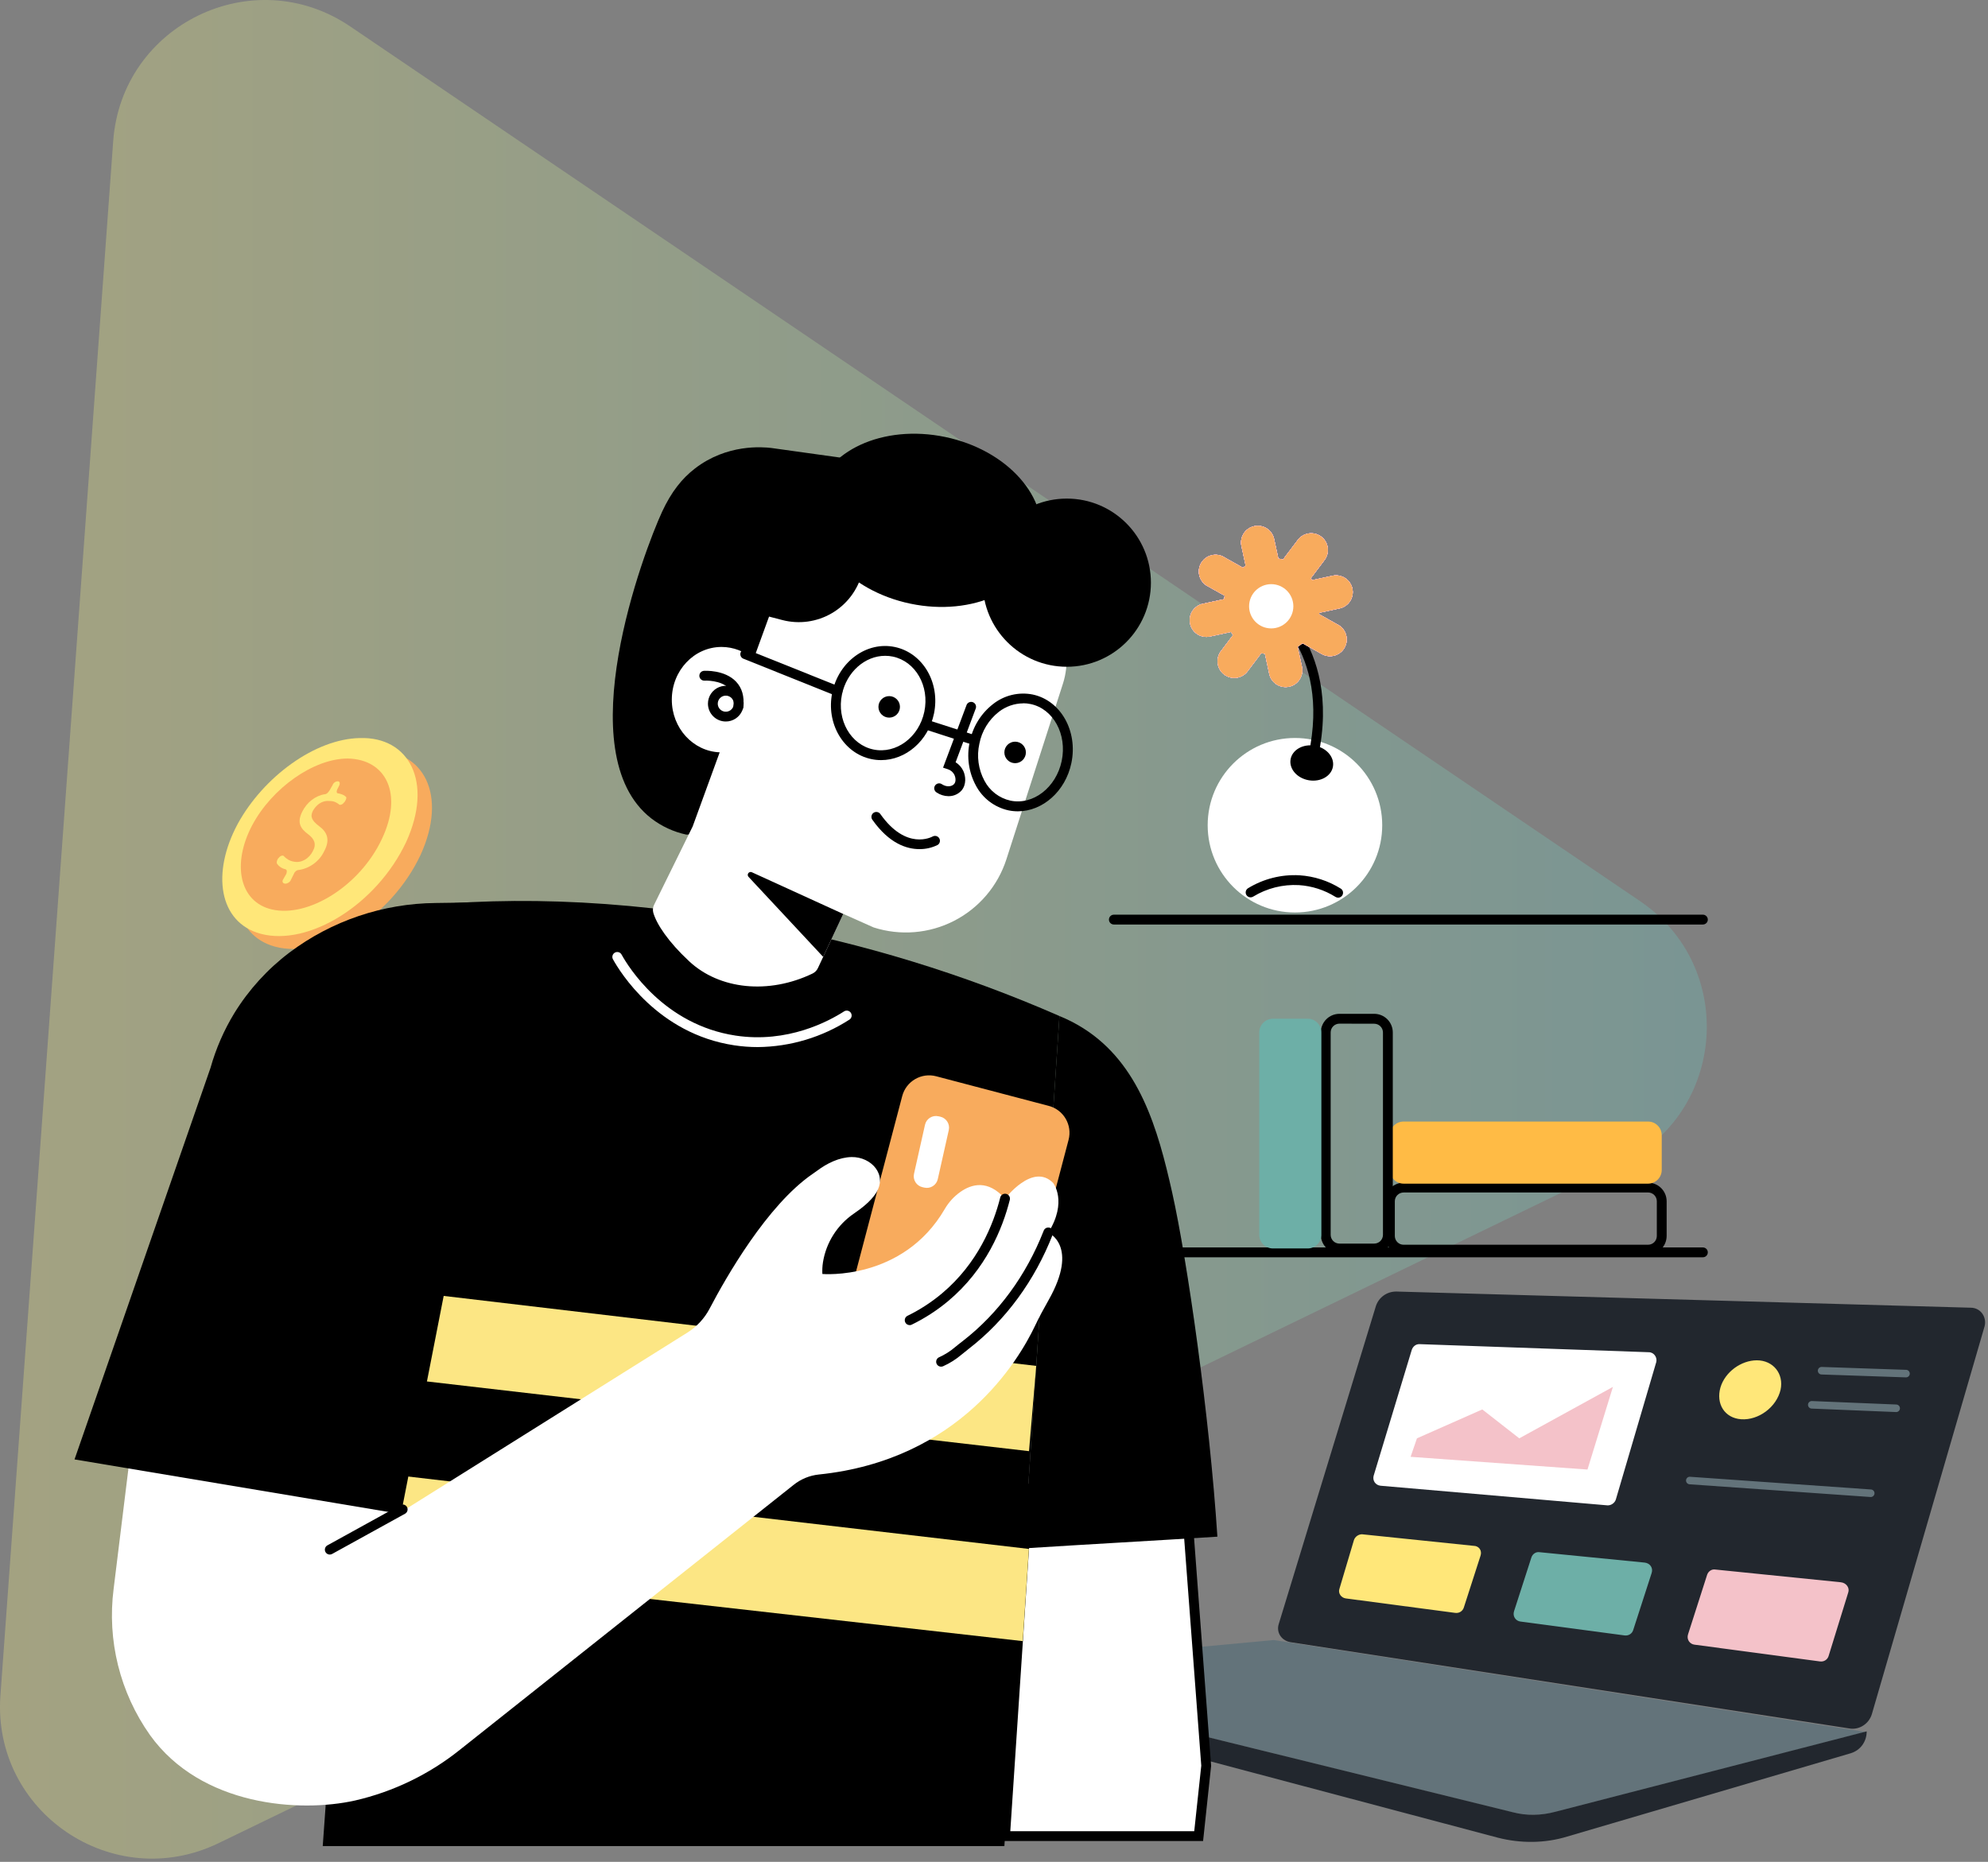
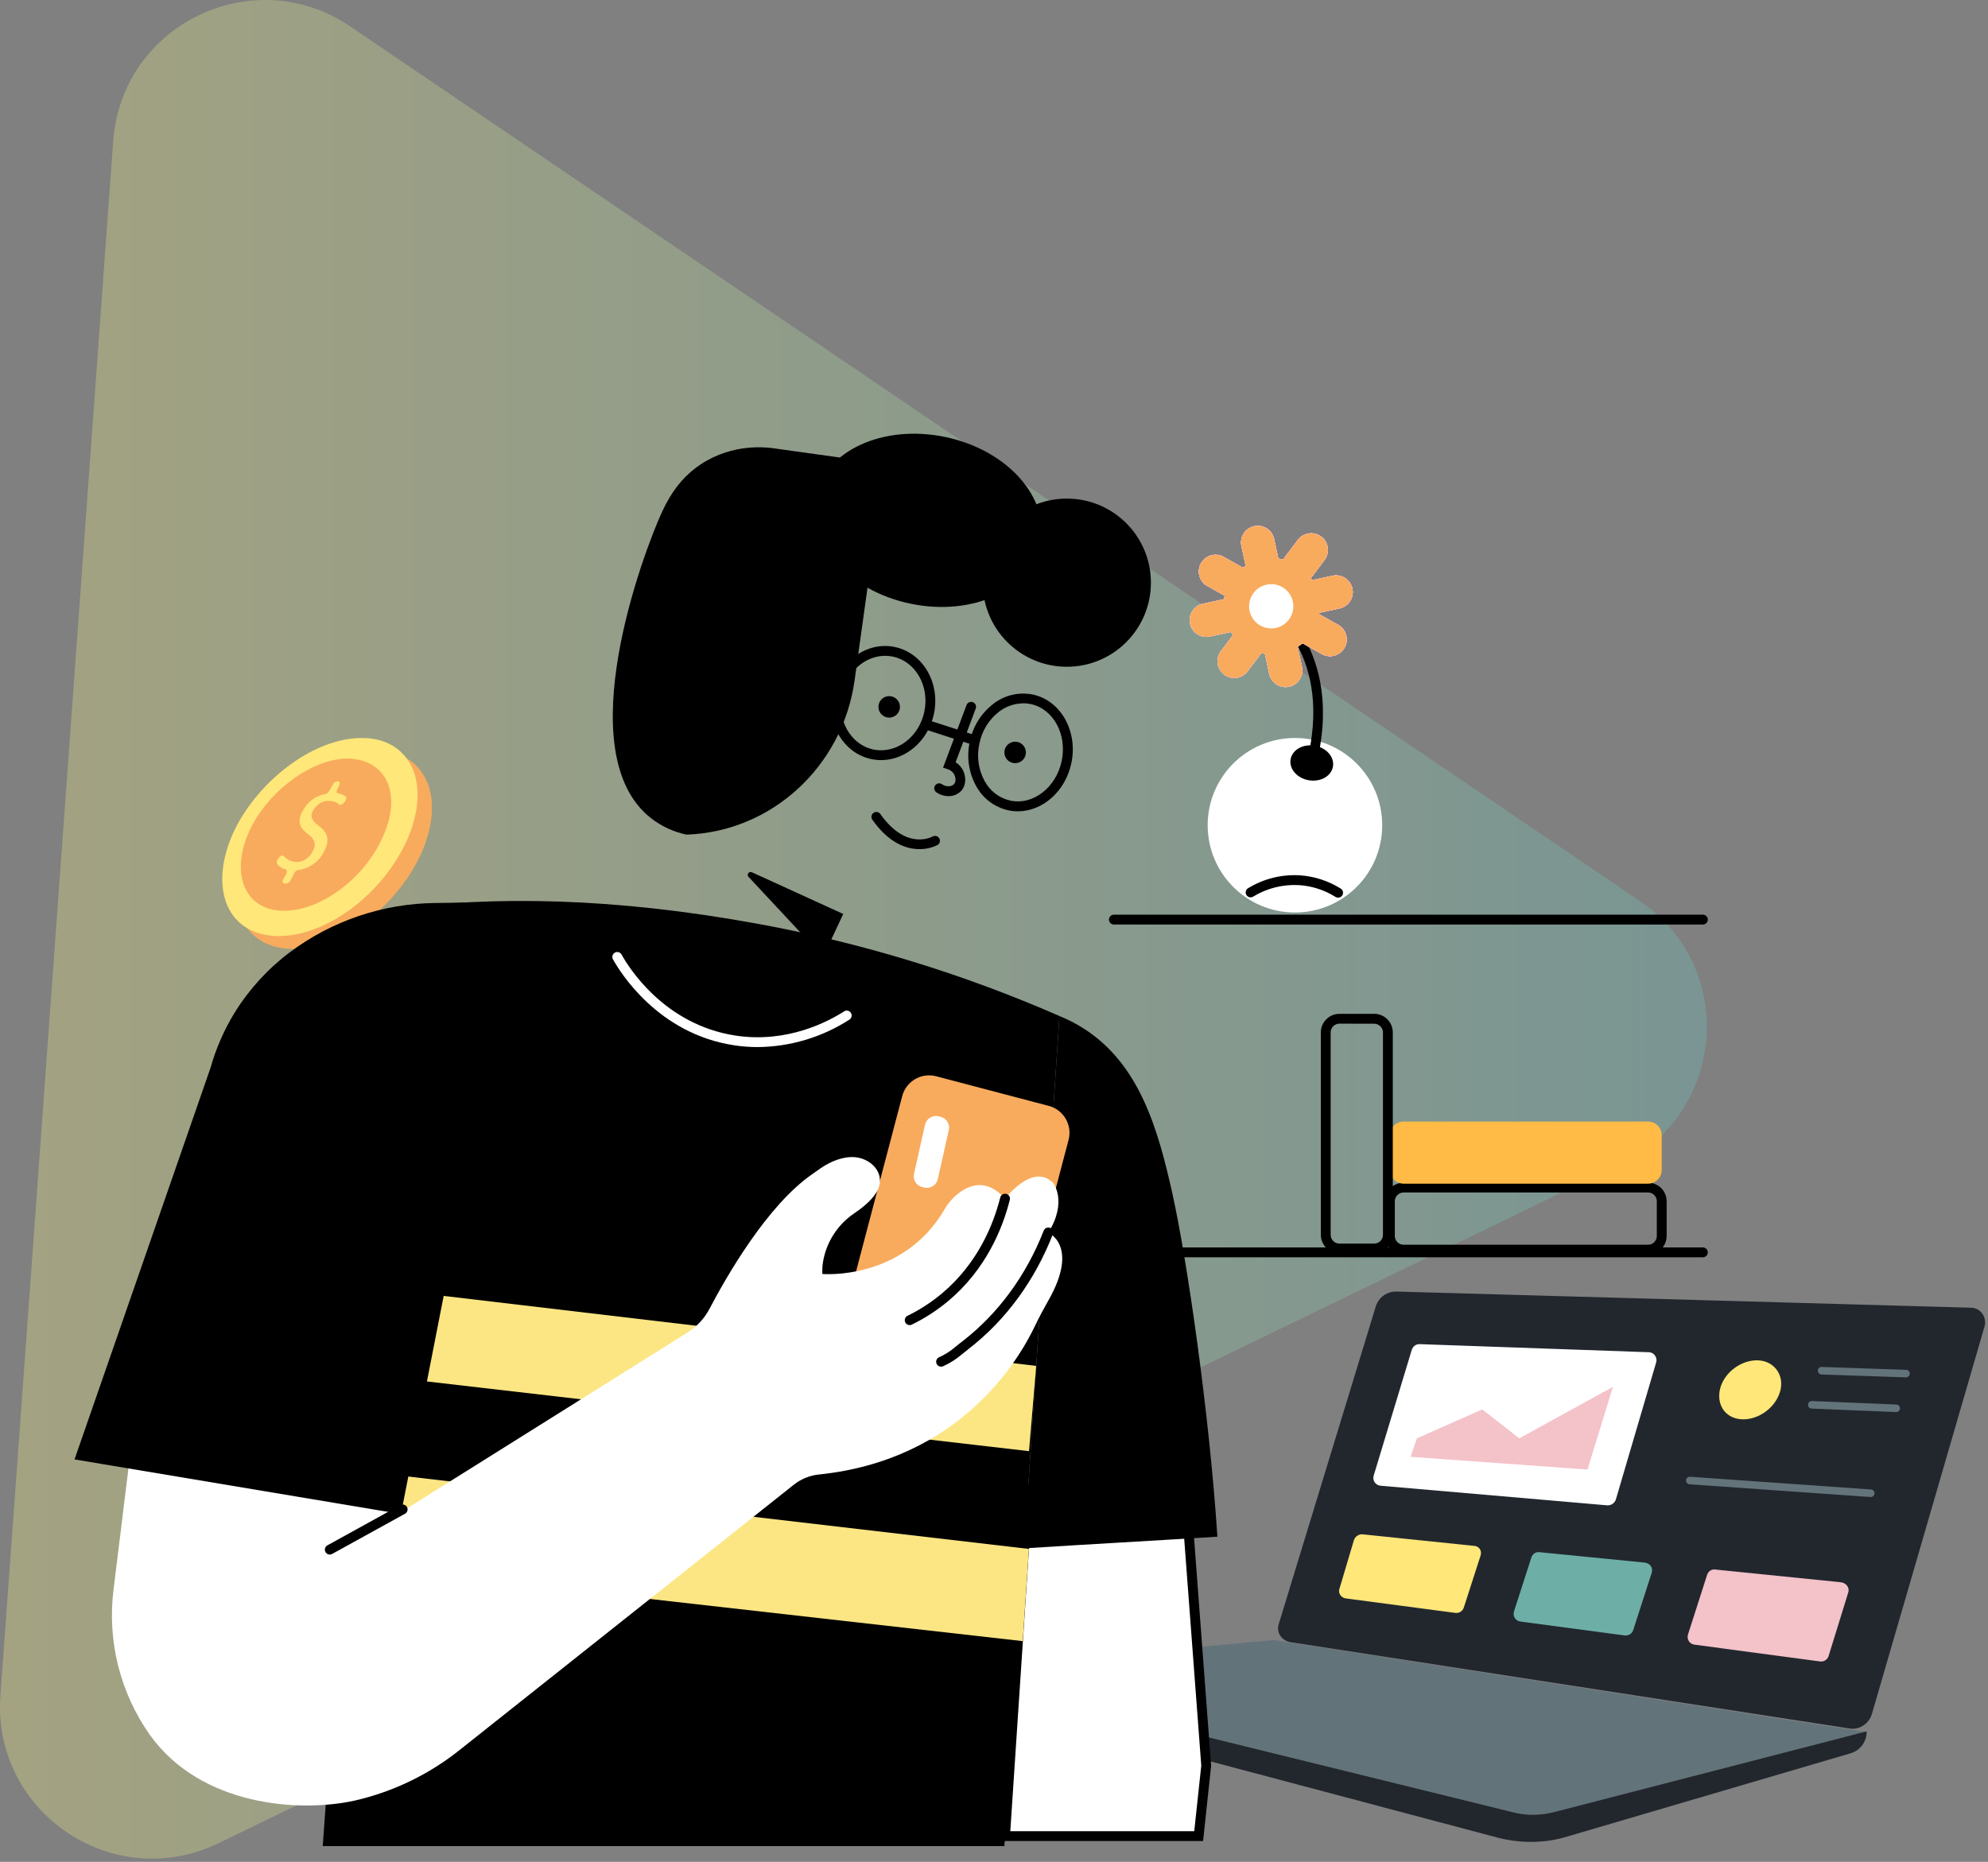
<svg xmlns="http://www.w3.org/2000/svg" width="474" height="444" viewBox="0 0 474 444" fill="none">
  <rect x="0" y="0" width="474" height="444" fill="#808080" stroke="none" />
  <path d="M304.905 387.251L328.06 311.446C328.749 309.378 330.679 308 332.884 308L469.885 311.859C472.228 311.859 473.744 314.064 473.193 316.27L446.317 408.752C445.628 411.095 443.285 412.612 440.941 412.198L307.937 391.662C305.594 391.386 304.216 389.319 304.905 387.251Z" fill="#22272E" />
  <path d="M303.665 391.11L224 398.553L360.588 432.183C363.896 433.01 367.341 433.01 370.649 432.183L444.801 413.025L303.665 391.11Z" fill="#63737A" />
  <path d="M360.725 432.183L224.138 398.553C224.138 401.172 225.929 403.377 228.41 404.066L357.142 438.248C362.517 439.626 368.306 439.626 373.681 437.972L441.217 418.125C443.56 417.436 445.076 415.368 445.076 412.887L370.925 432.045C367.341 433.01 363.895 433.01 360.725 432.183Z" fill="#22272E" />
  <path d="M394.906 324.816L385.259 357.619C384.983 358.446 384.156 358.997 383.329 358.997L329.162 354.311C327.922 354.173 327.233 353.07 327.509 351.968L336.605 321.921C336.881 321.094 337.57 320.543 338.397 320.543L393.115 322.473C394.355 322.473 395.182 323.713 394.906 324.816Z" fill="white" />
  <path d="M384.569 330.742L378.505 350.451L336.33 347.419L337.846 343.008L353.42 336.117L362.241 343.008L384.569 330.742Z" fill="#F4C2C9" />
  <path d="M353.007 370.987L349.01 383.392C348.734 384.219 347.907 384.77 346.943 384.632L320.893 381.187C319.79 381.049 318.963 379.946 319.377 378.844L322.823 367.266C323.098 366.439 323.925 365.888 324.752 365.888L351.353 368.644C352.593 368.644 353.42 369.747 353.007 370.987Z" fill="#FFE779" />
  <path d="M393.804 375.123L389.393 388.768C389.118 389.595 388.291 390.146 387.326 390.008L362.517 386.7C361.414 386.562 360.587 385.46 361.001 384.219L365.136 371.401C365.411 370.574 366.238 370.023 367.065 370.161L392.15 372.642C393.39 372.78 394.217 373.882 393.804 375.123Z" fill="#6DAFA7" />
  <path d="M440.666 379.808L435.979 394.969C435.704 395.796 434.877 396.348 433.912 396.21L404.003 392.213C402.901 392.075 402.074 390.972 402.487 389.732L407.036 375.536C407.311 374.709 408.138 374.157 408.965 374.295L438.874 377.327C440.252 377.465 441.079 378.706 440.666 379.808Z" fill="#F4C2C9" />
  <path d="M424.54 331.431C423.575 335.566 419.302 338.736 415.167 338.46C411.17 338.185 409.103 334.739 410.206 330.88C411.308 327.158 415.167 324.402 418.889 324.402C422.748 324.402 425.367 327.572 424.54 331.431Z" fill="#FFE779" />
  <path d="M434.326 326.883L454.449 327.572" stroke="#63737A" stroke-width="1.8" stroke-miterlimit="10" stroke-linecap="round" stroke-linejoin="round" />
  <path d="M402.901 353.071L446.041 356.103" stroke="#63737A" stroke-width="1.8" stroke-miterlimit="10" stroke-linecap="round" stroke-linejoin="round" />
  <path d="M431.982 335.015L452.105 335.842" stroke="#63737A" stroke-width="1.8" stroke-miterlimit="10" stroke-linecap="round" stroke-linejoin="round" />
  <path opacity="0.3" d="M0.101 404.318L26.989 33.665C29.009 5.84 60.371 -9.363 83.487 6.297L391.053 214.909C414.14 230.57 411.616 265.358 386.508 277.522L52.096 439.557C26.942 451.727 -1.925 432.131 0.101 404.318Z" fill="url(#paint0_linear_554_1499)" />
  <path d="M100.283 203.863C93.229 218.876 76.95 228.824 65.555 225.749C55.607 223.036 53.798 211.279 60.129 199.522C66.278 188.308 78.578 179.264 89.249 179.083C101.006 178.722 106.794 189.574 100.283 203.863Z" fill="#F8AB5D" />
  <path d="M96.847 200.788C89.793 215.801 73.514 225.749 62.119 222.674C52.171 219.961 50.362 208.204 56.693 196.447C62.843 185.233 75.142 176.19 85.813 176.009C97.57 175.647 103.358 186.499 96.847 200.788Z" fill="#FFE779" />
  <path d="M91.058 200.065C85.813 211.279 73.514 218.875 64.832 216.886C57.054 215.077 55.246 206.033 60.129 196.809C64.832 187.946 74.78 180.892 82.919 180.892C92.144 181.073 96.123 189.393 91.058 200.065Z" fill="#F8AB5D" />
  <path d="M67.545 209.651L68.269 208.385C68.449 207.843 68.449 207.481 68.088 207.3C67.183 207.119 66.46 206.577 66.098 206.034C65.917 205.853 65.917 205.311 66.279 204.768L66.46 204.587C66.822 204.044 67.545 203.864 67.726 204.225C68.269 204.768 68.992 205.311 70.077 205.491C71.886 205.853 73.695 204.768 74.599 202.959C75.504 201.331 74.961 200.065 73.514 198.98C71.524 197.533 70.801 196.086 72.067 193.554C73.152 191.383 75.142 189.755 77.493 189.394C77.855 189.394 78.217 189.032 78.578 188.489L79.302 187.223C79.483 186.681 80.025 186.319 80.568 186.319C80.93 186.319 81.111 186.681 80.93 187.223L80.387 188.308C80.206 188.851 80.206 189.213 80.749 189.213C81.472 189.394 82.015 189.575 82.377 189.936C82.738 190.117 82.558 190.66 82.196 191.202L82.015 191.383C81.653 191.926 80.93 192.107 80.749 191.745C80.206 191.383 79.664 191.022 78.578 191.022C76.589 190.841 75.323 192.107 74.599 193.373C73.876 194.82 74.418 195.724 76.046 196.99C78.036 198.437 78.759 200.246 77.312 202.959C76.227 205.311 73.876 207.119 71.163 207.481C70.801 207.481 70.258 207.843 70.077 208.385L69.354 209.832C69.173 210.375 68.449 210.737 68.088 210.737C67.364 210.737 67.183 210.194 67.545 209.651Z" fill="#FFE779" />
  <path d="M163.653 199.038C183.946 198.371 200.901 182.815 203.765 162.23L210.957 110.604L183.911 106.832C181.873 106.592 173.34 105.813 165.679 111.74C162.634 114.082 160.069 117.28 157.866 122.036C153.556 131.348 135.307 179.612 155.266 195.155C157.738 197.058 160.603 198.385 163.653 199.038Z" fill="black" />
  <path d="M76.951 440.248H239.472L252.603 242.295C229.694 232.268 205.705 224.916 181.111 220.385C145.972 213.943 118.141 213.673 92.987 216.801C87.634 291.443 82.31 365.606 76.951 440.248Z" fill="black" />
-   <path d="M165.152 197.094L171.594 179.413C165.251 179.155 160.18 173.644 160.18 166.862C160.18 159.91 165.492 154.282 172.051 154.282C174.862 154.289 177.573 155.332 179.665 157.21L191.794 123.88L241.522 139.886C243.827 140.627 245.963 141.815 247.809 143.381C249.654 144.948 251.173 146.863 252.278 149.016C253.384 151.17 254.053 153.521 254.25 155.934C254.446 158.347 254.165 160.774 253.423 163.079L239.952 204.936C237.901 211.282 233.416 216.555 227.482 219.599C221.548 222.642 214.648 223.207 208.298 221.17L201.065 217.937L195.021 230.857C194.76 231.428 194.309 231.89 193.744 232.163C183.243 237.212 171.524 235.976 164.309 229.235C159.325 224.591 156.566 220.409 155.77 217.674C155.595 217.034 155.664 216.351 155.963 215.759L165.152 197.094Z" fill="white" />
  <path d="M201.053 217.961L179.255 208.005C179.11 207.941 178.948 207.93 178.796 207.971C178.644 208.013 178.51 208.105 178.418 208.233C178.325 208.361 178.28 208.517 178.288 208.675C178.296 208.832 178.359 208.982 178.464 209.1L196.268 228.192L201.053 217.961Z" fill="black" />
  <path d="M173.047 172.062C173.889 172.064 174.713 171.815 175.414 171.348C176.115 170.881 176.661 170.216 176.985 169.438C177.308 168.66 177.393 167.804 177.229 166.978C177.066 166.151 176.661 165.392 176.065 164.796C175.47 164.2 174.711 163.794 173.885 163.629C173.059 163.464 172.203 163.548 171.425 163.87C170.646 164.193 169.981 164.738 169.513 165.439C169.045 166.139 168.795 166.962 168.795 167.805C168.795 168.933 169.243 170.015 170.04 170.813C170.837 171.612 171.918 172.061 173.047 172.062ZM173.047 165.895C173.426 165.894 173.797 166.006 174.113 166.216C174.429 166.426 174.675 166.725 174.821 167.075C174.966 167.425 175.005 167.811 174.931 168.183C174.857 168.555 174.675 168.896 174.407 169.165C174.139 169.433 173.797 169.615 173.425 169.689C173.053 169.763 172.667 169.724 172.317 169.579C171.967 169.433 171.668 169.187 171.458 168.871C171.248 168.555 171.136 168.184 171.137 167.805C171.137 167.298 171.339 166.813 171.697 166.455C172.055 166.097 172.54 165.895 173.047 165.895Z" fill="black" />
  <path d="M176.045 169.691C176.334 169.693 176.613 169.588 176.829 169.397C177.046 169.205 177.184 168.941 177.217 168.654C177.515 166.118 176.936 164.068 175.495 162.552C172.789 159.699 168.045 159.963 167.846 159.975C167.535 159.994 167.245 160.136 167.039 160.369C166.833 160.603 166.729 160.909 166.748 161.219C166.767 161.53 166.909 161.82 167.143 162.026C167.376 162.232 167.682 162.337 167.993 162.317C168.028 162.317 171.858 162.112 173.802 164.168C174.751 165.169 175.102 166.546 174.892 168.385C174.857 168.692 174.945 169.001 175.137 169.243C175.329 169.486 175.609 169.642 175.917 169.679L176.045 169.691Z" fill="black" />
  <path d="M219.203 202.493C220.715 202.512 222.211 202.171 223.566 201.498C223.821 201.336 224.003 201.081 224.075 200.788C224.147 200.495 224.103 200.185 223.951 199.923C223.8 199.662 223.554 199.469 223.264 199.384C222.974 199.3 222.662 199.331 222.394 199.471C222.125 199.618 216.099 202.88 209.932 194.171C209.846 194.038 209.735 193.923 209.603 193.834C209.472 193.745 209.325 193.683 209.169 193.653C209.013 193.622 208.853 193.624 208.698 193.657C208.543 193.69 208.397 193.755 208.267 193.846C208.138 193.938 208.029 194.055 207.946 194.19C207.863 194.325 207.809 194.476 207.786 194.633C207.763 194.79 207.772 194.95 207.813 195.103C207.853 195.256 207.925 195.399 208.022 195.524C212.022 201.176 216.192 202.493 219.203 202.493Z" fill="black" />
  <path d="M212.011 171.137C210.594 171.137 209.446 169.988 209.446 168.572C209.446 167.155 210.594 166.006 212.011 166.006C213.427 166.006 214.576 167.155 214.576 168.572C214.576 169.988 213.427 171.137 212.011 171.137Z" fill="black" />
  <path d="M242.037 182.001C240.621 182.001 239.472 180.853 239.472 179.436C239.472 178.019 240.621 176.871 242.037 176.871C243.454 176.871 244.603 178.019 244.603 179.436C244.603 180.853 243.454 182.001 242.037 182.001Z" fill="black" />
  <path d="M242.687 193.48C248.573 193.48 254.038 188.736 255.449 181.971C257.042 174.358 252.901 167.025 246.225 165.626C244.572 165.298 242.868 165.334 241.23 165.732C239.593 166.129 238.062 166.879 236.743 167.927C233.885 170.161 231.925 173.347 231.22 176.906C230.44 180.447 230.96 184.152 232.684 187.342C233.472 188.832 234.574 190.133 235.915 191.153C237.257 192.174 238.804 192.89 240.45 193.251C241.186 193.403 241.936 193.479 242.687 193.48ZM243.97 167.711C244.561 167.713 245.149 167.776 245.727 167.898C251.144 169.028 254.471 175.119 253.141 181.468C251.812 187.816 246.324 192.062 240.913 190.932C239.596 190.639 238.359 190.061 237.289 189.24C236.218 188.418 235.341 187.373 234.717 186.177C233.27 183.48 232.842 180.354 233.51 177.368C234.09 174.353 235.739 171.65 238.154 169.755C239.818 168.46 241.862 167.749 243.97 167.734V167.711Z" fill="black" />
  <path d="M231.367 177.369C231.644 177.367 231.913 177.266 232.123 177.085C232.333 176.903 232.473 176.653 232.515 176.379C232.558 176.104 232.502 175.823 232.357 175.586C232.212 175.349 231.988 175.172 231.724 175.085L221.147 171.676C220.859 171.605 220.554 171.645 220.294 171.79C220.035 171.934 219.84 172.172 219.749 172.455C219.658 172.738 219.678 173.045 219.805 173.313C219.932 173.582 220.156 173.792 220.432 173.902L231.004 177.316C231.121 177.351 231.244 177.369 231.367 177.369Z" fill="black" />
  <path d="M226.107 189.867C226.705 189.883 227.299 189.768 227.847 189.53C228.395 189.292 228.885 188.938 229.282 188.491C230.453 187.068 230.254 185.117 229.698 183.882C229.301 183.015 228.657 182.286 227.847 181.785L232.667 168.9C232.755 168.615 232.732 168.306 232.6 168.038C232.468 167.769 232.239 167.561 231.959 167.456C231.679 167.351 231.369 167.358 231.094 167.474C230.818 167.59 230.597 167.807 230.476 168.08L224.854 183.067L226.025 183.454C226.362 183.565 226.673 183.743 226.939 183.976C227.206 184.209 227.423 184.494 227.577 184.813C227.788 185.275 228.04 186.318 227.507 186.95C226.974 187.583 225.75 187.77 224.614 187.038C224.486 186.944 224.34 186.876 224.185 186.84C224.03 186.804 223.869 186.8 223.712 186.828C223.555 186.856 223.406 186.916 223.273 187.004C223.14 187.092 223.027 187.206 222.939 187.339C222.852 187.472 222.793 187.621 222.765 187.778C222.738 187.935 222.742 188.096 222.779 188.251C222.816 188.406 222.884 188.552 222.979 188.68C223.074 188.807 223.194 188.914 223.331 188.994C224.153 189.548 225.117 189.851 226.107 189.867Z" fill="black" />
  <path d="M217.069 143.963C202.246 140.864 192.089 129.453 194.385 118.476C196.68 107.499 210.557 101.114 225.381 104.213C240.204 107.313 250.36 118.724 248.065 129.7C245.77 140.677 231.892 147.063 217.069 143.963Z" fill="black" />
  <path d="M171.852 144.051L186.546 147.869C190.546 148.908 194.794 148.315 198.357 146.222C201.92 144.128 204.505 140.706 205.545 136.707L208.643 124.782L178.868 117.046L171.852 144.051Z" fill="black" />
  <path d="M254.36 159.008C243.285 159.008 234.307 150.03 234.307 138.955C234.307 127.88 243.285 118.902 254.36 118.902C265.435 118.902 274.413 127.88 274.413 138.955C274.413 150.03 265.435 159.008 254.36 159.008Z" fill="black" />
  <path d="M199.671 165.984C199.944 165.984 200.208 165.89 200.419 165.716C200.629 165.543 200.773 165.301 200.824 165.033C200.875 164.765 200.832 164.487 200.7 164.248C200.569 164.009 200.358 163.823 200.104 163.723L178.177 154.938C178.033 154.871 177.876 154.835 177.717 154.831C177.558 154.826 177.4 154.854 177.252 154.913C177.104 154.972 176.97 155.061 176.858 155.173C176.745 155.285 176.657 155.42 176.598 155.567C176.539 155.715 176.511 155.873 176.515 156.032C176.519 156.191 176.555 156.348 176.622 156.492C176.689 156.637 176.784 156.766 176.903 156.872C177.021 156.979 177.16 157.06 177.31 157.111L199.237 165.896C199.375 165.951 199.522 165.981 199.671 165.984Z" fill="black" />
  <path d="M282.472 352.639L287.596 421.079L285.798 437.87H239.631L245.124 355.029L282.472 352.639Z" fill="white" />
  <path d="M238.377 439.042H286.852L288.768 421.097L283.549 351.403L244.023 353.928L238.377 439.042ZM284.744 436.699H240.884L246.225 356.13L281.365 353.881L286.419 421.062L284.744 436.699Z" fill="black" />
  <path d="M252.603 242.301C254.569 243.096 256.46 244.064 258.254 245.194C271.666 253.651 276.082 269.206 279.479 284.38C283.086 300.515 288.398 337.635 290.261 366.461C275.713 367.386 258.729 368.317 244.181 369.249L252.603 242.301Z" fill="black" />
  <path d="M265.575 299.83H406.023C406.333 299.83 406.631 299.707 406.851 299.487C407.07 299.267 407.194 298.969 407.194 298.659C407.194 298.348 407.07 298.05 406.851 297.83C406.631 297.611 406.333 297.487 406.023 297.487H265.575C265.265 297.487 264.967 297.611 264.747 297.83C264.527 298.05 264.404 298.348 264.404 298.659C264.404 298.969 264.527 299.267 264.747 299.487C264.967 299.707 265.265 299.83 265.575 299.83Z" fill="black" />
  <path d="M334.66 299.186H392.945C394.119 299.184 395.245 298.717 396.076 297.888C396.907 297.058 397.375 295.932 397.378 294.758V286.471C397.377 285.296 396.909 284.169 396.078 283.338C395.247 282.507 394.12 282.039 392.945 282.038H334.66C333.484 282.039 332.358 282.507 331.527 283.338C330.695 284.169 330.228 285.296 330.226 286.471V294.764C330.231 295.937 330.7 297.061 331.531 297.89C332.361 298.718 333.486 299.184 334.66 299.186ZM392.945 284.374C393.219 284.374 393.491 284.428 393.745 284.534C393.999 284.639 394.229 284.793 394.423 284.987C394.617 285.181 394.771 285.411 394.876 285.665C394.981 285.919 395.036 286.191 395.036 286.465V294.758C395.034 295.312 394.813 295.842 394.421 296.233C394.029 296.624 393.498 296.843 392.945 296.843H334.66C334.106 296.843 333.575 296.624 333.183 296.233C332.791 295.842 332.571 295.312 332.569 294.758V286.471C332.569 285.917 332.789 285.385 333.181 284.993C333.573 284.601 334.105 284.38 334.66 284.38L392.945 284.374Z" fill="black" />
  <path d="M334.666 267.461H392.945C394.746 267.461 396.207 268.922 396.207 270.724V279.011C396.207 280.812 394.746 282.273 392.945 282.273H334.666C332.864 282.273 331.403 280.812 331.403 279.011V270.724C331.403 268.922 332.864 267.461 334.666 267.461Z" fill="#FFBB45" />
  <path d="M319.356 298.893H327.655C328.829 298.892 329.954 298.425 330.784 297.595C331.614 296.765 332.081 295.64 332.083 294.466V246.202C332.081 245.028 331.614 243.902 330.784 243.072C329.954 242.242 328.829 241.775 327.655 241.774H319.356C318.183 241.775 317.057 242.242 316.227 243.072C315.397 243.902 314.93 245.028 314.929 246.202V294.466C314.93 295.64 315.397 296.765 316.227 297.595C317.057 298.425 318.183 298.892 319.356 298.893ZM327.655 244.134C328.208 244.136 328.737 244.356 329.128 244.747C329.518 245.137 329.739 245.667 329.74 246.219V294.483C329.739 295.036 329.518 295.565 329.128 295.956C328.737 296.347 328.208 296.567 327.655 296.568H319.356C318.804 296.567 318.274 296.347 317.884 295.956C317.493 295.565 317.273 295.036 317.271 294.483V246.202C317.273 245.649 317.493 245.12 317.884 244.729C318.274 244.338 318.804 244.118 319.356 244.117L327.655 244.134Z" fill="black" />
-   <path d="M303.508 242.945H311.796C313.597 242.945 315.058 244.405 315.058 246.207V294.465C315.058 296.267 313.597 297.728 311.796 297.728H303.508C301.707 297.728 300.246 296.267 300.246 294.465V246.207C300.246 244.405 301.707 242.945 303.508 242.945Z" fill="#6DAFA7" />
  <path d="M180.672 249.704C188.444 249.629 196.036 247.351 202.564 243.133C202.811 242.958 202.981 242.694 203.037 242.397C203.094 242.099 203.034 241.792 202.869 241.538C202.703 241.284 202.447 241.105 202.152 241.036C201.857 240.968 201.547 241.016 201.287 241.171C197.65 243.513 187.817 248.855 175.384 246.963C158.241 244.363 149.749 230.441 148.221 227.677C148.15 227.536 148.052 227.411 147.931 227.309C147.811 227.207 147.671 227.13 147.521 227.083C147.37 227.036 147.212 227.02 147.055 227.036C146.898 227.052 146.746 227.1 146.608 227.176C146.47 227.252 146.348 227.355 146.251 227.48C146.154 227.604 146.083 227.746 146.042 227.899C146.001 228.051 145.991 228.21 146.014 228.366C146.036 228.522 146.089 228.672 146.171 228.807C147.793 231.736 156.806 246.512 175.032 249.276C176.898 249.562 178.784 249.705 180.672 249.704Z" fill="white" />
  <path d="M223.217 256.664L250.057 263.73C253.598 264.662 255.713 268.288 254.781 271.829L240.39 326.489C239.458 330.029 235.832 332.144 232.291 331.212L205.451 324.146C201.91 323.213 199.795 319.587 200.728 316.046L215.118 261.387C216.051 257.846 219.677 255.731 223.217 256.664Z" fill="#F8AB5D" />
  <path d="M223.747 266.204L224.193 266.303C225.635 266.627 226.542 268.058 226.219 269.501L223.597 281.193C223.273 282.635 221.842 283.542 220.4 283.219L219.954 283.119C218.512 282.795 217.605 281.364 217.928 279.922L220.55 268.229C220.874 266.787 222.305 265.88 223.747 266.204Z" fill="white" />
  <path d="M210.084 181.269C215.94 181.269 221.323 176.712 222.687 170.194C224.216 162.82 220.04 155.699 213.352 154.293C206.663 152.888 199.981 157.754 198.441 165.128C196.9 172.501 201.082 179.635 207.764 181.028C208.527 181.19 209.304 181.271 210.084 181.269ZM211.05 156.396C211.666 156.394 212.28 156.457 212.883 156.583C218.3 157.719 221.668 163.611 220.391 169.714C219.115 175.816 213.674 179.869 208.256 178.739C202.839 177.608 199.472 171.711 200.748 165.608C201.884 160.191 206.277 156.396 211.038 156.396H211.05Z" fill="black" />
  <path d="M101.473 329.406L245.352 346.068L247.062 325.734L105.661 309.031L101.473 329.406Z" fill="#FCE684" />
  <path d="M91.218 374.11L243.853 391.37L245.323 369.384L96.026 351.966L91.218 374.11Z" fill="#FCE684" />
  <path d="M196.075 303.813C196.075 303.813 215.249 305.511 225.253 288.334C226.192 286.713 227.47 285.314 229.001 284.234C231.63 282.384 235.566 281.224 239.631 285.868C239.631 285.868 246.237 277.124 251.115 282.12C251.115 282.12 254.594 286.53 249.944 293.962C249.944 293.962 257.376 297.048 250.014 310.044C248.884 312.041 247.783 314.056 246.805 316.129C242.846 324.481 228.767 348.194 195.208 351.638C193.02 351.872 190.946 352.728 189.229 354.104L109.672 417.267C102.343 423.14 93.783 427.282 84.63 429.384C71.534 432.313 47.961 430.778 35.762 413.771C28.599 403.642 25.505 391.192 27.094 378.889L30.79 348.844L97.051 359.702L163.94 317.763C166.173 316.357 167.992 314.382 169.211 312.041C173.094 304.633 182.874 287.444 193.726 279.965C194.101 279.707 194.47 279.455 194.833 279.186C197.176 277.429 200.104 275.976 203.062 275.93C207.747 275.859 211.718 280.187 208.825 284.58C207.554 286.512 205.51 288.094 203.618 289.394C201.657 290.728 199.988 292.449 198.715 294.451C197.442 296.453 196.592 298.694 196.216 301.037C196.076 301.955 196.029 302.885 196.075 303.813Z" fill="white" />
  <path d="M216.877 316.018C217.056 316.017 217.233 315.975 217.393 315.895C220.51 314.377 223.43 312.485 226.09 310.261C235.103 302.7 239.045 292.972 240.767 286.143C240.844 285.842 240.799 285.522 240.641 285.254C240.483 284.986 240.225 284.792 239.923 284.714C239.622 284.637 239.302 284.682 239.034 284.84C238.766 284.998 238.572 285.256 238.494 285.558C236.86 292.053 233.118 301.294 224.585 308.457C222.078 310.558 219.325 312.346 216.386 313.781C216.147 313.896 215.954 314.09 215.839 314.33C215.725 314.569 215.695 314.84 215.755 315.099C215.815 315.358 215.961 315.589 216.169 315.753C216.377 315.918 216.635 316.007 216.901 316.006L216.877 316.018Z" fill="black" />
  <path d="M224.397 325.916C224.579 325.918 224.758 325.876 224.919 325.793C226.49 325.086 227.954 324.159 229.264 323.04C229.715 322.677 230.283 322.226 231.021 321.629C239.806 314.829 246.705 305.406 251.016 294.378C251.08 294.233 251.114 294.077 251.116 293.919C251.118 293.761 251.088 293.604 251.028 293.458C250.968 293.312 250.879 293.179 250.767 293.068C250.654 292.958 250.52 292.871 250.373 292.813C250.226 292.755 250.068 292.728 249.91 292.732C249.752 292.737 249.597 292.774 249.453 292.84C249.31 292.906 249.181 293.001 249.075 293.118C248.969 293.236 248.888 293.373 248.837 293.523C244.673 304.159 238.02 313.236 229.586 319.778C228.807 320.364 228.233 320.844 227.777 321.213C226.596 322.23 225.272 323.069 223.847 323.702C223.613 323.822 223.427 324.016 223.317 324.254C223.207 324.492 223.181 324.761 223.241 325.016C223.302 325.271 223.447 325.498 223.652 325.662C223.858 325.825 224.112 325.914 224.374 325.916H224.397Z" fill="black" />
  <path d="M17.77 348.036L95.605 361.061L124.185 215.056L103.898 215.343C91.311 215.451 79.091 219.589 69.028 227.15C63.783 231.111 59.322 236.014 55.874 241.61C53.397 245.674 51.488 250.059 50.199 254.64L17.77 348.036Z" fill="black" />
  <path d="M78.609 370.725C78.814 370.73 79.016 370.679 79.194 370.578L96.618 360.962C96.877 360.805 97.065 360.555 97.144 360.262C97.222 359.97 97.184 359.659 97.038 359.394C96.892 359.129 96.649 358.931 96.36 358.841C96.071 358.751 95.758 358.777 95.487 358.912L78.064 368.529C77.835 368.655 77.656 368.854 77.553 369.095C77.451 369.335 77.432 369.603 77.499 369.856C77.566 370.108 77.716 370.331 77.925 370.488C78.133 370.646 78.388 370.729 78.65 370.725H78.609Z" fill="black" />
  <path d="M265.575 220.474H406.023C406.333 220.474 406.631 220.35 406.851 220.13C407.07 219.911 407.194 219.613 407.194 219.302C407.194 218.992 407.07 218.694 406.851 218.474C406.631 218.254 406.333 218.131 406.023 218.131H265.575C265.265 218.131 264.967 218.254 264.747 218.474C264.527 218.694 264.404 218.992 264.404 219.302C264.404 219.613 264.527 219.911 264.747 220.13C264.967 220.35 265.265 220.474 265.575 220.474Z" fill="black" />
  <path d="M308.756 217.609C297.264 217.609 287.947 208.293 287.947 196.801C287.947 185.308 297.264 175.992 308.756 175.992C320.248 175.992 329.564 185.308 329.564 196.801C329.564 208.293 320.248 217.609 308.756 217.609Z" fill="white" />
  <path d="M313.119 181.433C313.386 181.432 313.646 181.34 313.853 181.172C314.061 181.003 314.205 180.769 314.261 180.508C317.307 166.452 313.869 156.835 310.448 151.225C306.712 145.128 302.249 142.404 302.079 142.293C301.813 142.133 301.494 142.086 301.192 142.161C300.891 142.236 300.632 142.428 300.472 142.694C300.312 142.961 300.264 143.28 300.339 143.581C300.415 143.883 300.606 144.142 300.873 144.302C301.576 144.73 317.447 154.715 312 179.992C311.936 180.295 311.994 180.611 312.162 180.871C312.33 181.131 312.594 181.314 312.896 181.38C312.969 181.404 313.043 181.422 313.119 181.433Z" fill="black" />
  <path d="M286.805 143.986L291.848 142.891C291.889 142.616 291.942 142.305 292.006 142.065L287.602 139.594C286.771 139.034 286.181 138.183 285.949 137.208C285.717 136.234 285.861 135.208 286.351 134.335C286.841 133.461 287.641 132.804 288.594 132.493C289.546 132.183 290.58 132.242 291.491 132.66L296.123 135.26C296.199 135.301 296.258 135.354 296.328 135.4C296.551 135.236 296.779 135.078 297.013 134.932L295.994 130.217C295.771 129.184 295.968 128.105 296.541 127.217C297.114 126.329 298.016 125.705 299.049 125.482C300.081 125.259 301.161 125.456 302.049 126.029C302.937 126.601 303.561 127.504 303.784 128.536L304.803 133.222C305.197 133.274 305.588 133.349 305.974 133.444C306.058 133.287 306.15 133.135 306.249 132.987L309.447 128.759C310.083 127.916 311.028 127.359 312.074 127.213C313.12 127.066 314.182 127.341 315.025 127.977C315.869 128.613 316.425 129.558 316.572 130.604C316.718 131.651 316.443 132.712 315.807 133.556L312.609 137.802C312.609 137.837 312.551 137.86 312.522 137.895C312.633 138.048 312.727 138.206 312.832 138.358L317.711 137.304C318.743 137.081 319.822 137.277 320.711 137.849C321.599 138.421 322.224 139.323 322.449 140.355C322.56 140.867 322.569 141.395 322.476 141.91C322.382 142.425 322.188 142.917 321.905 143.357C321.622 143.797 321.254 144.176 320.824 144.474C320.394 144.772 319.909 144.983 319.397 145.093L314.56 146.141C314.56 146.259 314.53 146.376 314.513 146.493H314.554L319.192 149.093C320.073 149.631 320.712 150.49 320.973 151.489C321.234 152.487 321.097 153.548 320.592 154.449C320.087 155.349 319.252 156.018 318.264 156.316C317.276 156.614 316.21 156.517 315.292 156.045L310.653 153.445C310.618 153.445 310.595 153.398 310.56 153.38C310.187 153.691 309.796 153.979 309.388 154.241L310.402 158.926C310.526 159.444 310.547 159.98 310.461 160.505C310.375 161.03 310.185 161.533 309.902 161.984C309.619 162.434 309.249 162.823 308.813 163.129C308.378 163.434 307.885 163.649 307.365 163.761C306.845 163.873 306.308 163.88 305.785 163.782C305.262 163.683 304.765 163.481 304.321 163.187C303.878 162.893 303.498 162.513 303.203 162.07C302.909 161.627 302.706 161.13 302.606 160.607L301.599 155.922C301.306 155.881 301.013 155.828 300.726 155.764L297.628 159.863C297.331 160.32 296.943 160.71 296.49 161.011C296.036 161.311 295.525 161.516 294.989 161.612C294.453 161.708 293.903 161.693 293.373 161.568C292.843 161.443 292.344 161.211 291.908 160.887C291.471 160.562 291.105 160.151 290.833 159.679C290.56 159.208 290.388 158.686 290.325 158.145C290.262 157.604 290.311 157.056 290.468 156.535C290.625 156.013 290.888 155.53 291.239 155.114L293.991 151.453C293.816 151.213 293.646 150.967 293.488 150.71L288.492 151.793C287.981 151.904 287.452 151.913 286.937 151.82C286.422 151.727 285.931 151.533 285.49 151.249C285.05 150.966 284.671 150.599 284.373 150.168C284.075 149.738 283.864 149.253 283.754 148.742C283.64 148.229 283.629 147.699 283.721 147.182C283.813 146.665 284.007 146.171 284.29 145.729C284.574 145.287 284.942 144.906 285.374 144.606C285.805 144.307 286.292 144.097 286.805 143.986Z" fill="#FFC1EB" />
  <path d="M286.805 143.986L291.848 142.891C291.889 142.616 291.942 142.305 292.006 142.065L287.602 139.594C286.771 139.034 286.181 138.183 285.949 137.208C285.717 136.234 285.861 135.208 286.351 134.335C286.841 133.461 287.641 132.804 288.594 132.493C289.546 132.183 290.58 132.242 291.491 132.66L296.123 135.26C296.199 135.301 296.258 135.354 296.328 135.4C296.551 135.236 296.779 135.078 297.013 134.932L295.994 130.217C295.771 129.184 295.968 128.105 296.541 127.217C297.114 126.329 298.016 125.705 299.049 125.482C300.081 125.259 301.161 125.456 302.049 126.029C302.937 126.601 303.561 127.504 303.784 128.536L304.803 133.222C305.197 133.274 305.588 133.349 305.974 133.444C306.058 133.287 306.15 133.135 306.249 132.987L309.447 128.759C310.083 127.916 311.028 127.359 312.074 127.213C313.12 127.066 314.182 127.341 315.025 127.977C315.869 128.613 316.425 129.558 316.572 130.604C316.718 131.651 316.443 132.712 315.807 133.556L312.609 137.802C312.609 137.837 312.551 137.86 312.522 137.895C312.633 138.048 312.727 138.206 312.832 138.358L317.711 137.304C318.743 137.081 319.822 137.277 320.711 137.849C321.599 138.421 322.224 139.323 322.449 140.355C322.56 140.867 322.569 141.395 322.476 141.91C322.382 142.425 322.188 142.917 321.905 143.357C321.622 143.797 321.254 144.176 320.824 144.474C320.394 144.772 319.909 144.983 319.397 145.093L314.56 146.141C314.56 146.259 314.53 146.376 314.513 146.493H314.554L319.192 149.093C320.073 149.631 320.712 150.49 320.973 151.489C321.234 152.487 321.097 153.548 320.592 154.449C320.087 155.349 319.252 156.018 318.264 156.316C317.276 156.614 316.21 156.517 315.292 156.045L310.653 153.445C310.618 153.445 310.595 153.398 310.56 153.38C310.187 153.691 309.796 153.979 309.388 154.241L310.402 158.926C310.526 159.444 310.547 159.98 310.461 160.505C310.375 161.03 310.185 161.533 309.902 161.984C309.619 162.434 309.249 162.823 308.813 163.129C308.378 163.434 307.885 163.649 307.365 163.761C306.845 163.873 306.308 163.88 305.785 163.782C305.262 163.683 304.765 163.481 304.321 163.187C303.878 162.893 303.498 162.513 303.203 162.07C302.909 161.627 302.706 161.13 302.606 160.607L301.599 155.922C301.306 155.881 301.013 155.828 300.726 155.764L297.628 159.863C297.331 160.32 296.943 160.71 296.49 161.011C296.036 161.311 295.525 161.516 294.989 161.612C294.453 161.708 293.903 161.693 293.373 161.568C292.843 161.443 292.344 161.211 291.908 160.887C291.471 160.562 291.105 160.151 290.833 159.679C290.56 159.208 290.388 158.686 290.325 158.145C290.262 157.604 290.311 157.056 290.468 156.535C290.625 156.013 290.888 155.53 291.239 155.114L293.991 151.453C293.816 151.213 293.646 150.967 293.488 150.71L288.492 151.793C287.981 151.904 287.452 151.913 286.937 151.82C286.422 151.727 285.931 151.533 285.49 151.249C285.05 150.966 284.671 150.599 284.373 150.168C284.075 149.738 283.864 149.253 283.754 148.742C283.64 148.229 283.629 147.699 283.721 147.182C283.813 146.665 284.007 146.171 284.29 145.729C284.574 145.287 284.942 144.906 285.374 144.606C285.805 144.307 286.292 144.097 286.805 143.986Z" fill="#FFC1EB" />
  <path d="M286.805 143.986L291.848 142.891C291.889 142.616 291.942 142.305 292.006 142.065L287.602 139.594C286.771 139.034 286.181 138.183 285.949 137.208C285.717 136.234 285.861 135.208 286.351 134.335C286.841 133.461 287.641 132.804 288.594 132.493C289.546 132.183 290.58 132.242 291.491 132.66L296.123 135.26C296.199 135.301 296.258 135.354 296.328 135.4C296.551 135.236 296.779 135.078 297.013 134.932L295.994 130.217C295.771 129.184 295.968 128.105 296.541 127.217C297.114 126.329 298.016 125.705 299.049 125.482C300.081 125.259 301.161 125.456 302.049 126.029C302.937 126.601 303.561 127.504 303.784 128.536L304.803 133.222C305.197 133.274 305.588 133.349 305.974 133.444C306.058 133.287 306.15 133.135 306.249 132.987L309.447 128.759C310.083 127.916 311.028 127.359 312.074 127.213C313.12 127.066 314.182 127.341 315.025 127.977C315.869 128.613 316.425 129.558 316.572 130.604C316.718 131.651 316.443 132.712 315.807 133.556L312.609 137.802C312.609 137.837 312.551 137.86 312.522 137.895C312.633 138.048 312.727 138.206 312.832 138.358L317.711 137.304C318.743 137.081 319.822 137.277 320.711 137.849C321.599 138.421 322.224 139.323 322.449 140.355C322.56 140.867 322.569 141.395 322.476 141.91C322.382 142.425 322.188 142.917 321.905 143.357C321.622 143.797 321.254 144.176 320.824 144.474C320.394 144.772 319.909 144.983 319.397 145.093L314.56 146.141C314.56 146.259 314.53 146.376 314.513 146.493H314.554L319.192 149.093C320.073 149.631 320.712 150.49 320.973 151.489C321.234 152.487 321.097 153.548 320.592 154.449C320.087 155.349 319.252 156.018 318.264 156.316C317.276 156.614 316.21 156.517 315.292 156.045L310.653 153.445C310.618 153.445 310.595 153.398 310.56 153.38C310.187 153.691 309.796 153.979 309.388 154.241L310.402 158.926C310.526 159.444 310.547 159.98 310.461 160.505C310.375 161.03 310.185 161.533 309.902 161.984C309.619 162.434 309.249 162.823 308.813 163.129C308.378 163.434 307.885 163.649 307.365 163.761C306.845 163.873 306.308 163.88 305.785 163.782C305.262 163.683 304.765 163.481 304.321 163.187C303.878 162.893 303.498 162.513 303.203 162.07C302.909 161.627 302.706 161.13 302.606 160.607L301.599 155.922C301.306 155.881 301.013 155.828 300.726 155.764L297.628 159.863C297.331 160.32 296.943 160.71 296.49 161.011C296.036 161.311 295.525 161.516 294.989 161.612C294.453 161.708 293.903 161.693 293.373 161.568C292.843 161.443 292.344 161.211 291.908 160.887C291.471 160.562 291.105 160.151 290.833 159.679C290.56 159.208 290.388 158.686 290.325 158.145C290.262 157.604 290.311 157.056 290.468 156.535C290.625 156.013 290.888 155.53 291.239 155.114L293.991 151.453C293.816 151.213 293.646 150.967 293.488 150.71L288.492 151.793C287.981 151.904 287.452 151.913 286.937 151.82C286.422 151.727 285.931 151.533 285.49 151.249C285.05 150.966 284.671 150.599 284.373 150.168C284.075 149.738 283.864 149.253 283.754 148.742C283.64 148.229 283.629 147.699 283.721 147.182C283.813 146.665 284.007 146.171 284.29 145.729C284.574 145.287 284.942 144.906 285.374 144.606C285.805 144.307 286.292 144.097 286.805 143.986Z" fill="#FFC1EB" />
  <path d="M286.805 143.986L291.848 142.891C291.889 142.616 291.942 142.305 292.006 142.065L287.602 139.594C286.771 139.034 286.181 138.183 285.949 137.208C285.717 136.234 285.861 135.208 286.351 134.335C286.841 133.461 287.641 132.804 288.594 132.493C289.546 132.183 290.58 132.242 291.491 132.66L296.123 135.26C296.199 135.301 296.258 135.354 296.328 135.4C296.551 135.236 296.779 135.078 297.013 134.932L295.994 130.217C295.771 129.184 295.968 128.105 296.541 127.217C297.114 126.329 298.016 125.705 299.049 125.482C300.081 125.259 301.161 125.456 302.049 126.029C302.937 126.601 303.561 127.504 303.784 128.536L304.803 133.222C305.197 133.274 305.588 133.349 305.974 133.444C306.058 133.287 306.15 133.135 306.249 132.987L309.447 128.759C310.083 127.916 311.028 127.359 312.074 127.213C313.12 127.066 314.182 127.341 315.025 127.977C315.869 128.613 316.425 129.558 316.572 130.604C316.718 131.651 316.443 132.712 315.807 133.556L312.609 137.802C312.609 137.837 312.551 137.86 312.522 137.895C312.633 138.048 312.727 138.206 312.832 138.358L317.711 137.304C318.743 137.081 319.822 137.277 320.711 137.849C321.599 138.421 322.224 139.323 322.449 140.355C322.56 140.867 322.569 141.395 322.476 141.91C322.382 142.425 322.188 142.917 321.905 143.357C321.622 143.797 321.254 144.176 320.824 144.474C320.394 144.772 319.909 144.983 319.397 145.093L314.56 146.141C314.56 146.259 314.53 146.376 314.513 146.493H314.554L319.192 149.093C320.073 149.631 320.712 150.49 320.973 151.489C321.234 152.487 321.097 153.548 320.592 154.449C320.087 155.349 319.252 156.018 318.264 156.316C317.276 156.614 316.21 156.517 315.292 156.045L310.653 153.445C310.618 153.445 310.595 153.398 310.56 153.38C310.187 153.691 309.796 153.979 309.388 154.241L310.402 158.926C310.526 159.444 310.547 159.98 310.461 160.505C310.375 161.03 310.185 161.533 309.902 161.984C309.619 162.434 309.249 162.823 308.813 163.129C308.378 163.434 307.885 163.649 307.365 163.761C306.845 163.873 306.308 163.88 305.785 163.782C305.262 163.683 304.765 163.481 304.321 163.187C303.878 162.893 303.498 162.513 303.203 162.07C302.909 161.627 302.706 161.13 302.606 160.607L301.599 155.922C301.306 155.881 301.013 155.828 300.726 155.764L297.628 159.863C297.331 160.32 296.943 160.71 296.49 161.011C296.036 161.311 295.525 161.516 294.989 161.612C294.453 161.708 293.903 161.693 293.373 161.568C292.843 161.443 292.344 161.211 291.908 160.887C291.471 160.562 291.105 160.151 290.833 159.679C290.56 159.208 290.388 158.686 290.325 158.145C290.262 157.604 290.311 157.056 290.468 156.535C290.625 156.013 290.888 155.53 291.239 155.114L293.991 151.453C293.816 151.213 293.646 150.967 293.488 150.71L288.492 151.793C287.981 151.904 287.452 151.913 286.937 151.82C286.422 151.727 285.931 151.533 285.49 151.249C285.05 150.966 284.671 150.599 284.373 150.168C284.075 149.738 283.864 149.253 283.754 148.742C283.64 148.229 283.629 147.699 283.721 147.182C283.813 146.665 284.007 146.171 284.29 145.729C284.574 145.287 284.942 144.906 285.374 144.606C285.805 144.307 286.292 144.097 286.805 143.986Z" fill="#FFC1EB" />
  <path d="M286.805 143.986L291.848 142.891C291.889 142.616 291.942 142.305 292.006 142.065L287.602 139.594C286.771 139.034 286.181 138.183 285.949 137.208C285.717 136.234 285.861 135.208 286.351 134.335C286.841 133.461 287.641 132.804 288.594 132.493C289.546 132.183 290.58 132.242 291.491 132.66L296.123 135.26C296.199 135.301 296.258 135.354 296.328 135.4C296.551 135.236 296.779 135.078 297.013 134.932L295.994 130.217C295.771 129.184 295.968 128.105 296.541 127.217C297.114 126.329 298.016 125.705 299.049 125.482C300.081 125.259 301.161 125.456 302.049 126.029C302.937 126.601 303.561 127.504 303.784 128.536L304.803 133.222C305.197 133.274 305.588 133.349 305.974 133.444C306.058 133.287 306.15 133.135 306.249 132.987L309.447 128.759C310.083 127.916 311.028 127.359 312.074 127.213C313.12 127.066 314.182 127.341 315.025 127.977C315.869 128.613 316.425 129.558 316.572 130.604C316.718 131.651 316.443 132.712 315.807 133.556L312.609 137.802C312.609 137.837 312.551 137.86 312.522 137.895C312.633 138.048 312.727 138.206 312.832 138.358L317.711 137.304C318.743 137.081 319.822 137.277 320.711 137.849C321.599 138.421 322.224 139.323 322.449 140.355C322.56 140.867 322.569 141.395 322.476 141.91C322.382 142.425 322.188 142.917 321.905 143.357C321.622 143.797 321.254 144.176 320.824 144.474C320.394 144.772 319.909 144.983 319.397 145.093L314.56 146.141C314.56 146.259 314.53 146.376 314.513 146.493H314.554L319.192 149.093C320.073 149.631 320.712 150.49 320.973 151.489C321.234 152.487 321.097 153.548 320.592 154.449C320.087 155.349 319.252 156.018 318.264 156.316C317.276 156.614 316.21 156.517 315.292 156.045L310.653 153.445C310.618 153.445 310.595 153.398 310.56 153.38C310.187 153.691 309.796 153.979 309.388 154.241L310.402 158.926C310.526 159.444 310.547 159.98 310.461 160.505C310.375 161.03 310.185 161.533 309.902 161.984C309.619 162.434 309.249 162.823 308.813 163.129C308.378 163.434 307.885 163.649 307.365 163.761C306.845 163.873 306.308 163.88 305.785 163.782C305.262 163.683 304.765 163.481 304.321 163.187C303.878 162.893 303.498 162.513 303.203 162.07C302.909 161.627 302.706 161.13 302.606 160.607L301.599 155.922C301.306 155.881 301.013 155.828 300.726 155.764L297.628 159.863C297.331 160.32 296.943 160.71 296.49 161.011C296.036 161.311 295.525 161.516 294.989 161.612C294.453 161.708 293.903 161.693 293.373 161.568C292.843 161.443 292.344 161.211 291.908 160.887C291.471 160.562 291.105 160.151 290.833 159.679C290.56 159.208 290.388 158.686 290.325 158.145C290.262 157.604 290.311 157.056 290.468 156.535C290.625 156.013 290.888 155.53 291.239 155.114L293.991 151.453C293.816 151.213 293.646 150.967 293.488 150.71L288.492 151.793C287.981 151.904 287.452 151.913 286.937 151.82C286.422 151.727 285.931 151.533 285.49 151.249C285.05 150.966 284.671 150.599 284.373 150.168C284.075 149.738 283.864 149.253 283.754 148.742C283.64 148.229 283.629 147.699 283.721 147.182C283.813 146.665 284.007 146.171 284.29 145.729C284.574 145.287 284.942 144.906 285.374 144.606C285.805 144.307 286.292 144.097 286.805 143.986Z" fill="#FFC1EB" />
-   <path d="M286.805 143.986L291.848 142.891C291.889 142.616 291.942 142.305 292.006 142.065L287.602 139.594C286.771 139.034 286.181 138.183 285.949 137.208C285.717 136.234 285.861 135.208 286.351 134.335C286.841 133.461 287.641 132.804 288.594 132.493C289.546 132.183 290.58 132.242 291.491 132.66L296.123 135.26C296.199 135.301 296.258 135.354 296.328 135.4C296.551 135.236 296.779 135.078 297.013 134.932L295.994 130.217C295.771 129.184 295.968 128.105 296.541 127.217C297.114 126.329 298.016 125.705 299.049 125.482C300.081 125.259 301.161 125.456 302.049 126.029C302.937 126.601 303.561 127.504 303.784 128.536L304.803 133.222C305.197 133.274 305.588 133.349 305.974 133.444C306.058 133.287 306.15 133.135 306.249 132.987L309.447 128.759C310.083 127.916 311.028 127.359 312.074 127.213C313.12 127.066 314.182 127.341 315.025 127.977C315.869 128.613 316.425 129.558 316.572 130.604C316.718 131.651 316.443 132.712 315.807 133.556L312.609 137.802C312.609 137.837 312.551 137.86 312.522 137.895C312.633 138.048 312.727 138.206 312.832 138.358L317.711 137.304C318.743 137.081 319.822 137.277 320.711 137.849C321.599 138.421 322.224 139.323 322.449 140.355C322.56 140.867 322.569 141.395 322.476 141.91C322.382 142.425 322.188 142.917 321.905 143.357C321.622 143.797 321.254 144.176 320.824 144.474C320.394 144.772 319.909 144.983 319.397 145.093L314.56 146.141C314.56 146.259 314.53 146.376 314.513 146.493H314.554L319.192 149.093C320.073 149.631 320.712 150.49 320.973 151.489C321.234 152.487 321.097 153.548 320.592 154.449C320.087 155.349 319.252 156.018 318.264 156.316C317.276 156.614 316.21 156.517 315.292 156.045L310.653 153.445C310.618 153.445 310.595 153.398 310.56 153.38C310.187 153.691 309.796 153.979 309.388 154.241L310.402 158.926C310.526 159.444 310.547 159.98 310.461 160.505C310.375 161.03 310.185 161.533 309.902 161.984C309.619 162.434 309.249 162.823 308.813 163.129C308.378 163.434 307.885 163.649 307.365 163.761C306.845 163.873 306.308 163.88 305.785 163.782C305.262 163.683 304.765 163.481 304.321 163.187C303.878 162.893 303.498 162.513 303.203 162.07C302.909 161.627 302.706 161.13 302.606 160.607L301.599 155.922C301.306 155.881 301.013 155.828 300.726 155.764L297.628 159.863C297.331 160.32 296.943 160.71 296.49 161.011C296.036 161.311 295.525 161.516 294.989 161.612C294.453 161.708 293.903 161.693 293.373 161.568C292.843 161.443 292.344 161.211 291.908 160.887C291.471 160.562 291.105 160.151 290.833 159.679C290.56 159.208 290.388 158.686 290.325 158.145C290.262 157.604 290.311 157.056 290.468 156.535C290.625 156.013 290.888 155.53 291.239 155.114L293.991 151.453C293.816 151.213 293.646 150.967 293.488 150.71L288.492 151.793C287.981 151.904 287.452 151.913 286.937 151.82C286.422 151.727 285.931 151.533 285.49 151.249C285.05 150.966 284.671 150.599 284.373 150.168C284.075 149.738 283.864 149.253 283.754 148.742C283.64 148.229 283.629 147.699 283.721 147.182C283.813 146.665 284.007 146.171 284.29 145.729C284.574 145.287 284.942 144.906 285.374 144.606C285.805 144.307 286.292 144.097 286.805 143.986Z" fill="#FFC1EB" />
  <path d="M286.805 143.986L291.848 142.891C291.889 142.616 291.942 142.305 292.006 142.065L287.602 139.594C286.771 139.034 286.181 138.183 285.949 137.208C285.717 136.234 285.861 135.208 286.351 134.335C286.841 133.461 287.641 132.804 288.594 132.493C289.546 132.183 290.58 132.242 291.491 132.66L296.123 135.26C296.199 135.301 296.258 135.354 296.328 135.4C296.551 135.236 296.779 135.078 297.013 134.932L295.994 130.217C295.771 129.184 295.968 128.105 296.541 127.217C297.114 126.329 298.016 125.705 299.049 125.482C300.081 125.259 301.161 125.456 302.049 126.029C302.937 126.601 303.561 127.504 303.784 128.536L304.803 133.222C305.197 133.274 305.588 133.349 305.974 133.444C306.058 133.287 306.15 133.135 306.249 132.987L309.447 128.759C310.083 127.916 311.028 127.359 312.074 127.213C313.12 127.066 314.182 127.341 315.025 127.977C315.869 128.613 316.425 129.558 316.572 130.604C316.718 131.651 316.443 132.712 315.807 133.556L312.609 137.802C312.609 137.837 312.551 137.86 312.522 137.895C312.633 138.048 312.727 138.206 312.832 138.358L317.711 137.304C318.743 137.081 319.822 137.277 320.711 137.849C321.599 138.421 322.224 139.323 322.449 140.355C322.56 140.867 322.569 141.395 322.476 141.91C322.382 142.425 322.188 142.917 321.905 143.357C321.622 143.797 321.254 144.176 320.824 144.474C320.394 144.772 319.909 144.983 319.397 145.093L314.56 146.141C314.56 146.259 314.53 146.376 314.513 146.493H314.554L319.192 149.093C320.073 149.631 320.712 150.49 320.973 151.489C321.234 152.487 321.097 153.548 320.592 154.449C320.087 155.349 319.252 156.018 318.264 156.316C317.276 156.614 316.21 156.517 315.292 156.045L310.653 153.445C310.618 153.445 310.595 153.398 310.56 153.38C310.187 153.691 309.796 153.979 309.388 154.241L310.402 158.926C310.526 159.444 310.547 159.98 310.461 160.505C310.375 161.03 310.185 161.533 309.902 161.984C309.619 162.434 309.249 162.823 308.813 163.129C308.378 163.434 307.885 163.649 307.365 163.761C306.845 163.873 306.308 163.88 305.785 163.782C305.262 163.683 304.765 163.481 304.321 163.187C303.878 162.893 303.498 162.513 303.203 162.07C302.909 161.627 302.706 161.13 302.606 160.607L301.599 155.922C301.306 155.881 301.013 155.828 300.726 155.764L297.628 159.863C297.331 160.32 296.943 160.71 296.49 161.011C296.036 161.311 295.525 161.516 294.989 161.612C294.453 161.708 293.903 161.693 293.373 161.568C292.843 161.443 292.344 161.211 291.908 160.887C291.471 160.562 291.105 160.151 290.833 159.679C290.56 159.208 290.388 158.686 290.325 158.145C290.262 157.604 290.311 157.056 290.468 156.535C290.625 156.013 290.888 155.53 291.239 155.114L293.991 151.453C293.816 151.213 293.646 150.967 293.488 150.71L288.492 151.793C287.981 151.904 287.452 151.913 286.937 151.82C286.422 151.727 285.931 151.533 285.49 151.249C285.05 150.966 284.671 150.599 284.373 150.168C284.075 149.738 283.864 149.253 283.754 148.742C283.64 148.229 283.629 147.699 283.721 147.182C283.813 146.665 284.007 146.171 284.29 145.729C284.574 145.287 284.942 144.906 285.374 144.606C285.805 144.307 286.292 144.097 286.805 143.986Z" fill="#F8AB5D" />
  <path d="M303.098 149.86C300.184 149.86 297.822 147.498 297.822 144.583C297.822 141.669 300.184 139.307 303.098 139.307C306.013 139.307 308.375 141.669 308.375 144.583C308.375 147.498 306.013 149.86 303.098 149.86Z" fill="white" />
  <path d="M312.061 186.074C309.271 185.599 307.324 183.367 307.713 181.091C308.101 178.814 310.678 177.354 313.467 177.83C316.257 178.306 318.204 180.537 317.816 182.814C317.428 185.091 314.851 186.55 312.061 186.074Z" fill="black" />
  <path d="M319.058 214.072C319.311 214.071 319.557 213.987 319.759 213.834C319.961 213.682 320.108 213.467 320.178 213.224C320.248 212.98 320.237 212.721 320.147 212.484C320.057 212.247 319.893 212.046 319.679 211.911C316.718 210.052 313.34 208.961 309.851 208.736C305.532 208.494 301.242 209.575 297.552 211.835C297.293 211.999 297.108 212.26 297.039 212.559C296.969 212.859 297.02 213.174 297.181 213.436C297.342 213.698 297.599 213.886 297.898 213.961C298.196 214.035 298.512 213.988 298.776 213.832C302.057 211.825 305.871 210.865 309.711 211.079C312.807 211.278 315.804 212.246 318.431 213.896C318.62 214.011 318.837 214.072 319.058 214.072Z" fill="black" />
  <defs>
    <linearGradient id="paint0_linear_554_1499" x1="406.95" y1="221.62" x2="0" y2="221.62" gradientUnits="userSpaceOnUse">
      <stop stop-color="#6DC8C2" />
      <stop offset="1" stop-color="#F9F586" />
    </linearGradient>
  </defs>
</svg>